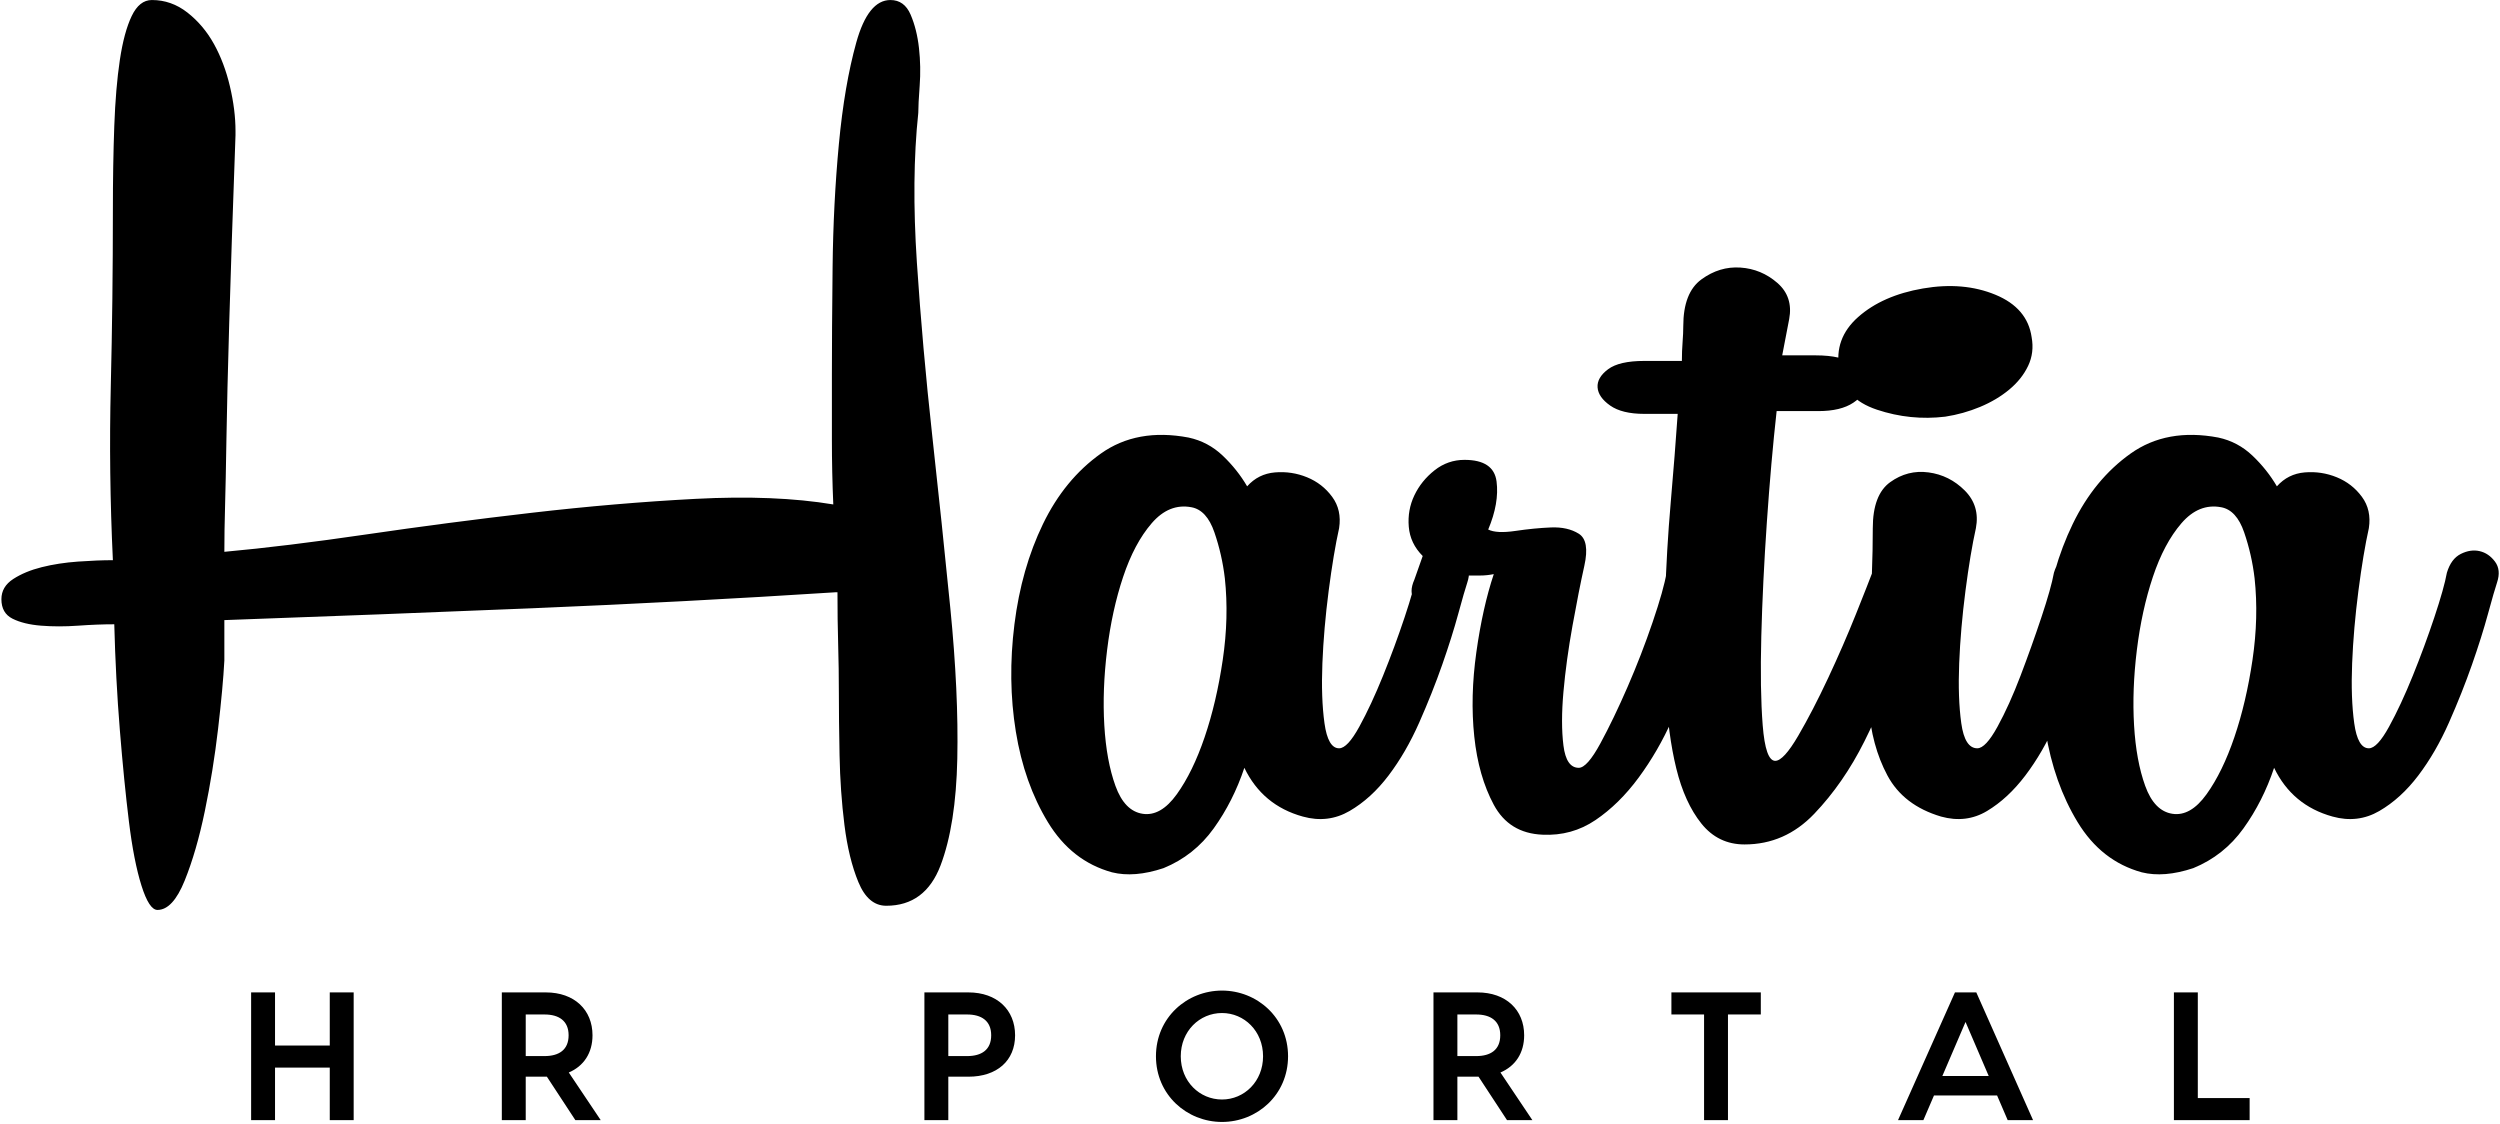
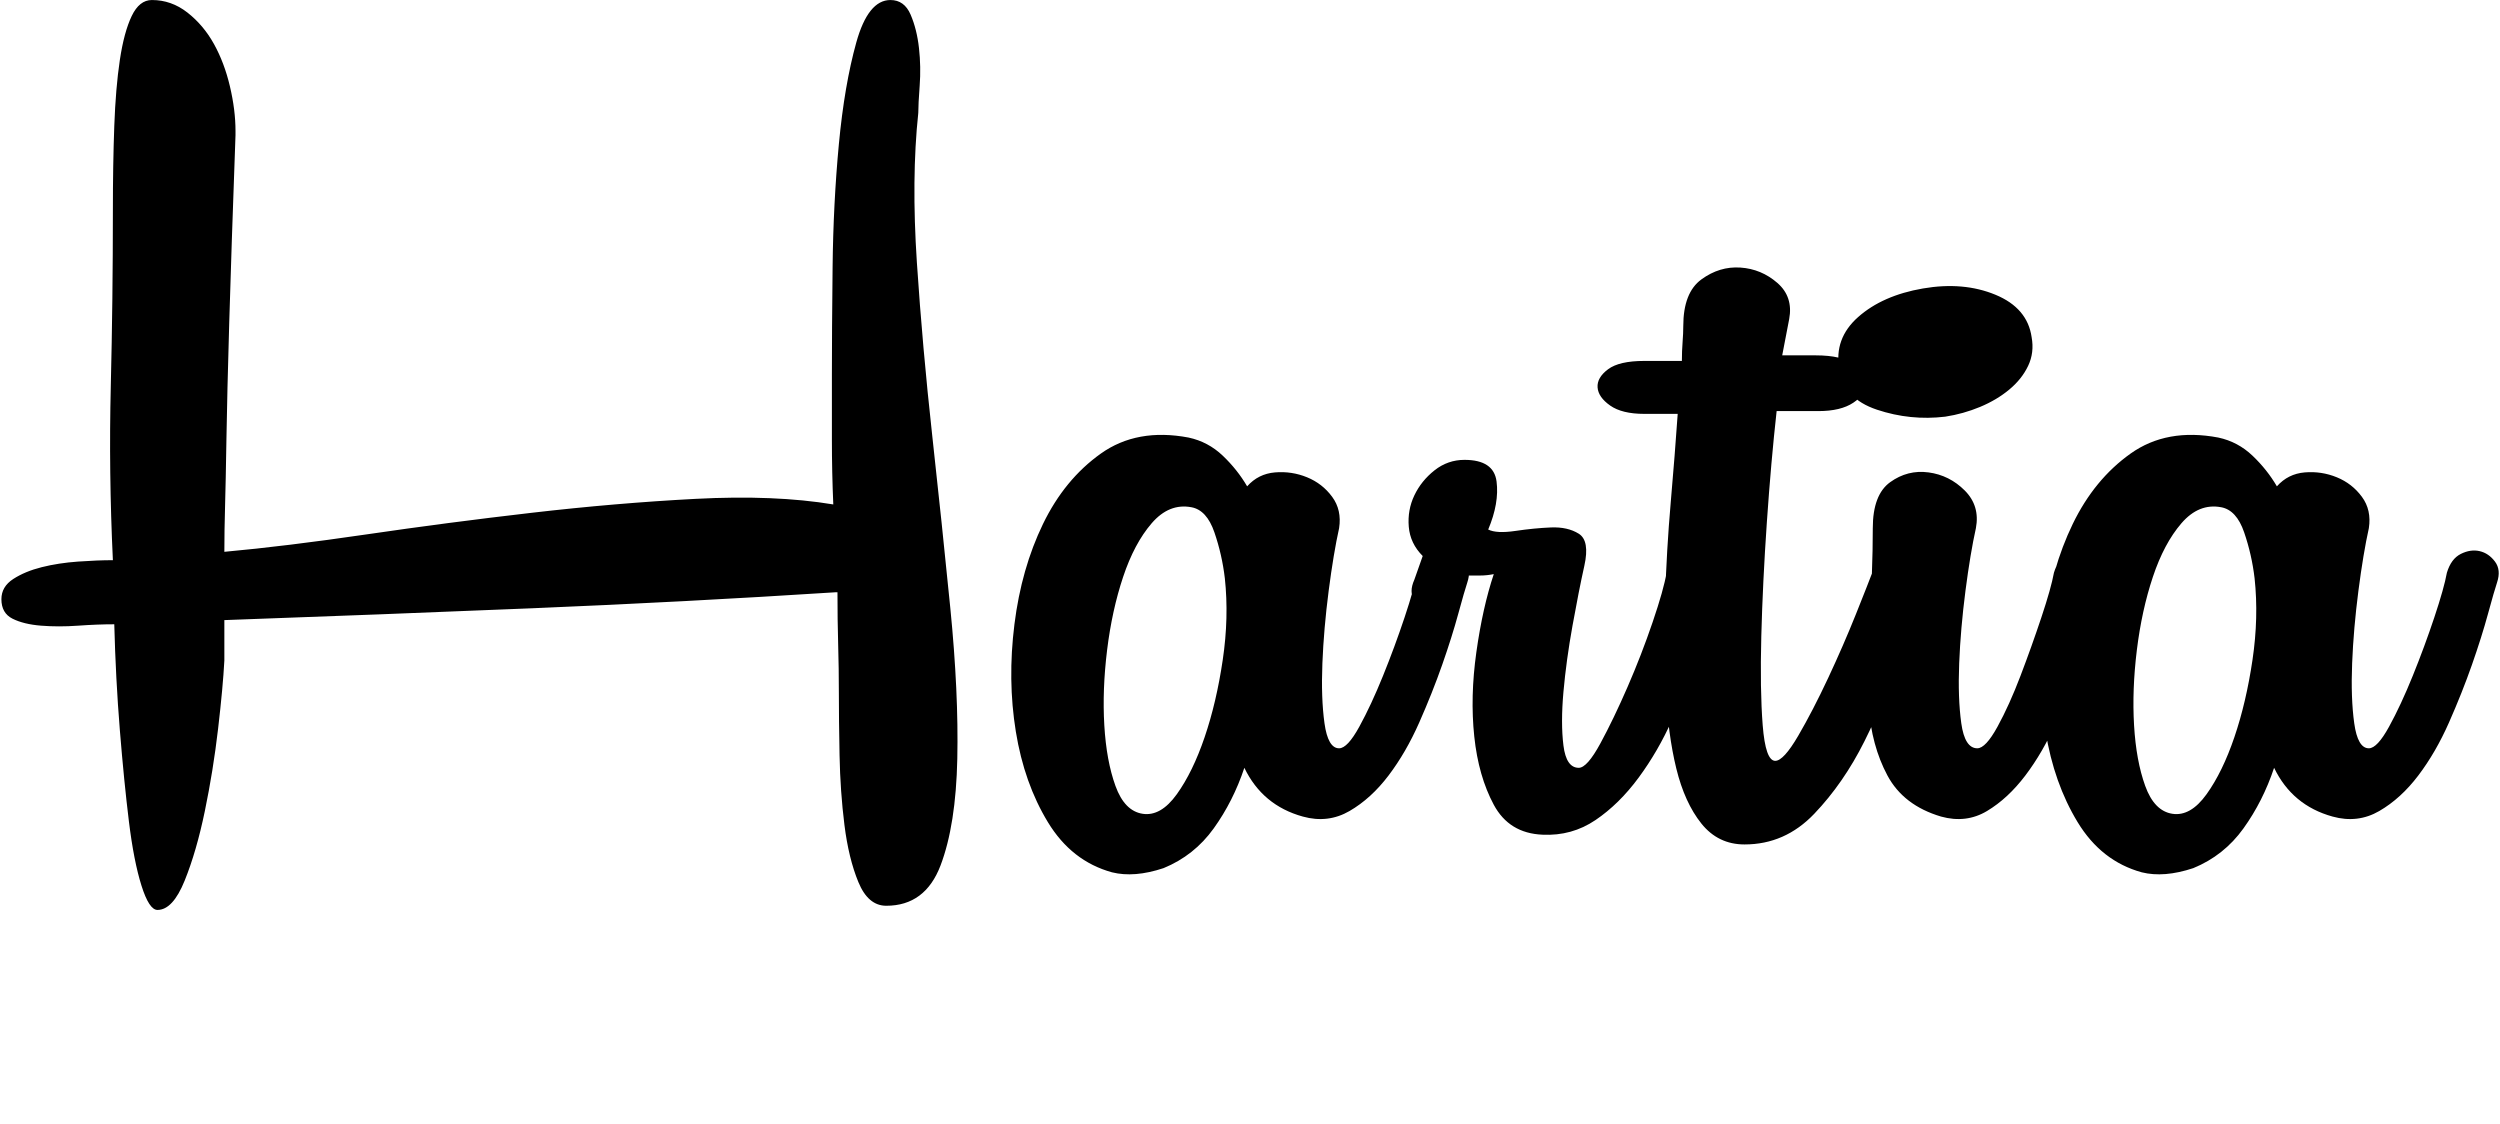
<svg xmlns="http://www.w3.org/2000/svg" width="396" height="178" viewBox="0 0 300 135">
  <defs id="SvgjsDefs1075" />
  <g id="SvgjsG1076" transform="matrix(8.37,0,0,8.37,-1.841,-69.133)" fill="#000000">
    <path d="M13.38 9.88 q-0.1 0.94 -0.02 2.15 t0.22 2.48 t0.26 2.48 t0.1 2.16 t-0.24 1.53 t-0.78 0.58 q-0.26 0 -0.4 -0.34 t-0.2 -0.82 t-0.07 -1 t-0.01 -0.9 q0 -0.34 -0.01 -0.69 t-0.01 -0.75 l-0.02 0 q-2.18 0.14 -4.36 0.23 t-4.42 0.17 l0 0.58 q-0.02 0.38 -0.09 0.98 t-0.19 1.18 t-0.29 1 t-0.39 0.42 q-0.12 0 -0.23 -0.35 t-0.18 -0.92 t-0.13 -1.31 t-0.08 -1.52 q-0.24 0 -0.52 0.02 t-0.53 0 t-0.41 -0.1 t-0.16 -0.28 q0 -0.18 0.17 -0.29 t0.41 -0.17 t0.52 -0.08 t0.5 -0.02 q-0.06 -1.26 -0.03 -2.5 t0.03 -2.52 q0 -0.66 0.02 -1.21 t0.08 -0.95 t0.17 -0.63 t0.29 -0.23 q0.28 0 0.51 0.18 t0.38 0.45 t0.23 0.61 t0.08 0.64 l0 0.06 q-0.06 1.66 -0.09 2.69 t-0.04 1.66 t-0.02 0.98 t-0.01 0.65 q0.88 -0.08 2.04 -0.25 t2.37 -0.31 t2.35 -0.2 t1.98 0.08 q-0.02 -0.46 -0.02 -0.93 l0 -0.93 q0 -0.62 0.01 -1.54 t0.09 -1.77 t0.25 -1.46 t0.49 -0.61 q0.2 0 0.29 0.21 t0.12 0.48 t0.01 0.54 t-0.02 0.39 z M17.26 14.54 q0.28 0.06 0.49 0.26 t0.35 0.44 q0.16 -0.18 0.4 -0.2 t0.46 0.07 t0.36 0.28 t0.1 0.45 q-0.08 0.36 -0.15 0.9 t-0.09 1.04 t0.03 0.86 t0.21 0.36 q0.12 0 0.29 -0.31 t0.34 -0.73 t0.31 -0.84 t0.18 -0.64 q0.06 -0.2 0.2 -0.27 t0.27 -0.04 t0.22 0.15 t0.03 0.3 q-0.04 0.12 -0.13 0.45 t-0.23 0.73 t-0.33 0.83 t-0.44 0.76 t-0.56 0.51 t-0.67 0.08 q-0.58 -0.16 -0.84 -0.7 q-0.16 0.48 -0.44 0.87 t-0.72 0.57 q-0.42 0.14 -0.74 0.06 q-0.58 -0.16 -0.92 -0.72 t-0.46 -1.3 t-0.02 -1.54 t0.41 -1.44 t0.83 -1.01 t1.26 -0.23 z M17.78 16.56 q-0.04 -0.34 -0.15 -0.66 t-0.33 -0.36 q-0.32 -0.06 -0.57 0.23 t-0.41 0.77 t-0.23 1.05 t-0.04 1.08 t0.16 0.87 t0.39 0.4 t0.49 -0.28 t0.4 -0.82 t0.26 -1.11 t0.03 -1.17 z M21.16 16.74 q-0.04 0.16 -0.17 0.23 t-0.27 0.04 t-0.22 -0.14 t0 -0.29 l0.12 -0.34 q-0.18 -0.18 -0.2 -0.42 t0.08 -0.45 t0.29 -0.36 t0.43 -0.15 q0.42 0 0.46 0.31 t-0.12 0.69 q0.12 0.06 0.39 0.02 t0.51 -0.05 t0.4 0.09 t0.08 0.46 t-0.17 0.86 t-0.13 0.95 t0 0.77 t0.22 0.32 q0.12 0 0.31 -0.35 t0.39 -0.81 t0.36 -0.93 t0.2 -0.71 q0.04 -0.2 0.17 -0.28 t0.27 -0.07 t0.23 0.12 t0.07 0.31 q-0.02 0.1 -0.1 0.43 t-0.22 0.74 t-0.34 0.86 t-0.48 0.83 t-0.62 0.61 t-0.76 0.21 q-0.48 -0.02 -0.7 -0.43 t-0.28 -0.98 t0.03 -1.21 t0.25 -1.12 q-0.1 0.02 -0.2 0.02 l-0.2 0 q-0.06 0.1 -0.08 0.22 z M24.34 13.44 q0 -0.14 0.01 -0.27 t0.01 -0.23 q0 -0.48 0.26 -0.67 t0.56 -0.17 t0.53 0.22 t0.17 0.52 l-0.1 0.52 l0.48 0 q0.38 0 0.55 0.13 t0.17 0.28 t-0.18 0.27 t-0.5 0.12 l-0.6 0 q-0.08 0.72 -0.14 1.59 t-0.08 1.64 t0.02 1.28 t0.18 0.51 q0.12 0 0.33 -0.36 t0.43 -0.83 t0.4 -0.92 t0.24 -0.61 q0.04 -0.18 0.18 -0.24 t0.27 -0.03 t0.22 0.14 t0.03 0.29 q-0.12 0.4 -0.32 1.04 t-0.5 1.24 t-0.72 1.04 t-1 0.44 q-0.38 0 -0.62 -0.3 t-0.36 -0.79 t-0.15 -1.13 t-0.01 -1.32 t0.08 -1.37 t0.1 -1.27 l-0.48 0 q-0.32 0 -0.49 -0.12 t-0.18 -0.26 t0.15 -0.26 t0.52 -0.12 l0.54 0 z M27.08 15.84 q0 -0.48 0.25 -0.66 t0.55 -0.14 t0.52 0.26 t0.16 0.54 q-0.08 0.36 -0.15 0.9 t-0.09 1.04 t0.03 0.86 t0.23 0.36 q0.12 0 0.29 -0.31 t0.33 -0.73 t0.3 -0.84 t0.18 -0.64 q0.06 -0.2 0.2 -0.27 t0.27 -0.04 t0.22 0.15 t0.03 0.3 q-0.04 0.12 -0.13 0.45 t-0.23 0.73 t-0.33 0.83 t-0.44 0.76 t-0.55 0.51 t-0.66 0.08 q-0.54 -0.16 -0.77 -0.59 t-0.27 -1 t0.01 -1.24 t0.05 -1.31 z M29.36 13.1 q0.04 0.22 -0.05 0.41 t-0.27 0.34 t-0.42 0.25 t-0.5 0.14 q-0.5 0.06 -0.98 -0.1 t-0.54 -0.58 q-0.08 -0.44 0.27 -0.75 t0.93 -0.41 t1.04 0.09 t0.52 0.61 z M32.04 14.54 q0.28 0.06 0.49 0.26 t0.35 0.44 q0.16 -0.18 0.4 -0.2 t0.46 0.07 t0.36 0.28 t0.1 0.45 q-0.08 0.36 -0.15 0.9 t-0.09 1.04 t0.03 0.86 t0.21 0.36 q0.12 0 0.29 -0.31 t0.34 -0.73 t0.31 -0.84 t0.18 -0.64 q0.06 -0.2 0.2 -0.27 t0.27 -0.04 t0.22 0.15 t0.03 0.3 q-0.04 0.12 -0.13 0.45 t-0.23 0.73 t-0.33 0.83 t-0.44 0.76 t-0.56 0.51 t-0.67 0.08 q-0.58 -0.16 -0.84 -0.7 q-0.16 0.48 -0.44 0.87 t-0.72 0.57 q-0.42 0.14 -0.74 0.06 q-0.58 -0.16 -0.92 -0.72 t-0.46 -1.3 t-0.02 -1.54 t0.41 -1.44 t0.83 -1.01 t1.26 -0.23 z M32.56 16.56 q-0.04 -0.34 -0.15 -0.66 t-0.33 -0.36 q-0.32 -0.06 -0.57 0.23 t-0.41 0.77 t-0.23 1.05 t-0.04 1.08 t0.16 0.87 t0.39 0.4 t0.49 -0.28 t0.4 -0.82 t0.26 -1.11 t0.03 -1.17 z" />
  </g>
  <g id="SvgjsG1077" transform="matrix(1.096,0,0,1.096,28.685,112.646)" fill="#000000">
-     <path d="M9.82 6 l2.62 0 l0 14 l-2.62 0 l0 -5.76 l-6 0 l0 5.76 l-2.62 0 l0 -14 l2.62 0 l0 5.82 l6 0 l0 -5.82 z M39.52 20 l-2.78 0 l-3.12 -4.76 l-0.12 0 l-2.2 0 l0 4.76 l-2.62 0 l0 -14 l4.82 0 c3.14 0 5.12 1.92 5.12 4.7 c0 1.94 -0.96 3.38 -2.6 4.08 z M31.3 8.42 l0 4.56 l2.06 0 c1.58 0 2.64 -0.68 2.64 -2.28 c0 -1.58 -1.06 -2.28 -2.64 -2.28 l-2.06 0 z M79.82 6 c3.14 0 5.12 1.92 5.12 4.7 s-1.98 4.54 -5.12 4.54 l-2.2 0 l0 4.76 l-2.62 0 l0 -14 l4.82 0 z M79.68 12.98 c1.58 0 2.64 -0.68 2.64 -2.28 c0 -1.58 -1.06 -2.28 -2.64 -2.28 l-2.06 0 l0 4.56 l2.06 0 z M107.62 5.8 c3.84 0 7.24 2.96 7.24 7.2 s-3.4 7.2 -7.24 7.2 s-7.24 -2.96 -7.24 -7.2 s3.4 -7.2 7.24 -7.2 z M107.62 17.74 c2.44 0 4.5 -1.98 4.5 -4.74 s-2.06 -4.74 -4.5 -4.74 c-2.46 0 -4.52 1.98 -4.52 4.74 s2.06 4.74 4.52 4.74 z M141.64 20 l-2.78 0 l-3.12 -4.76 l-0.12 0 l-2.2 0 l0 4.76 l-2.62 0 l0 -14 l4.82 0 c3.14 0 5.12 1.92 5.12 4.7 c0 1.94 -0.96 3.38 -2.6 4.08 z M133.42 8.42 l0 4.56 l2.06 0 c1.58 0 2.64 -0.68 2.64 -2.28 c0 -1.58 -1.06 -2.28 -2.64 -2.28 l-2.06 0 z M166.68 6 l0 2.42 l-3.6 0 l0 11.58 l-2.62 0 l0 -11.58 l-3.58 0 l0 -2.42 l9.8 0 z M193.74 20 l-1.16 -2.7 l-6.92 0 l-1.16 2.7 l-2.78 0 l6.24 -14 l2.34 0 l6.22 14 l-2.78 0 z M186.58 15.16 l5.08 0 l-2.54 -5.92 z M214.58 17.58 l5.68 0 l0 2.42 l-8.3 0 l0 -14 l2.62 0 l0 11.58 z" />
-   </g>
+     </g>
</svg>